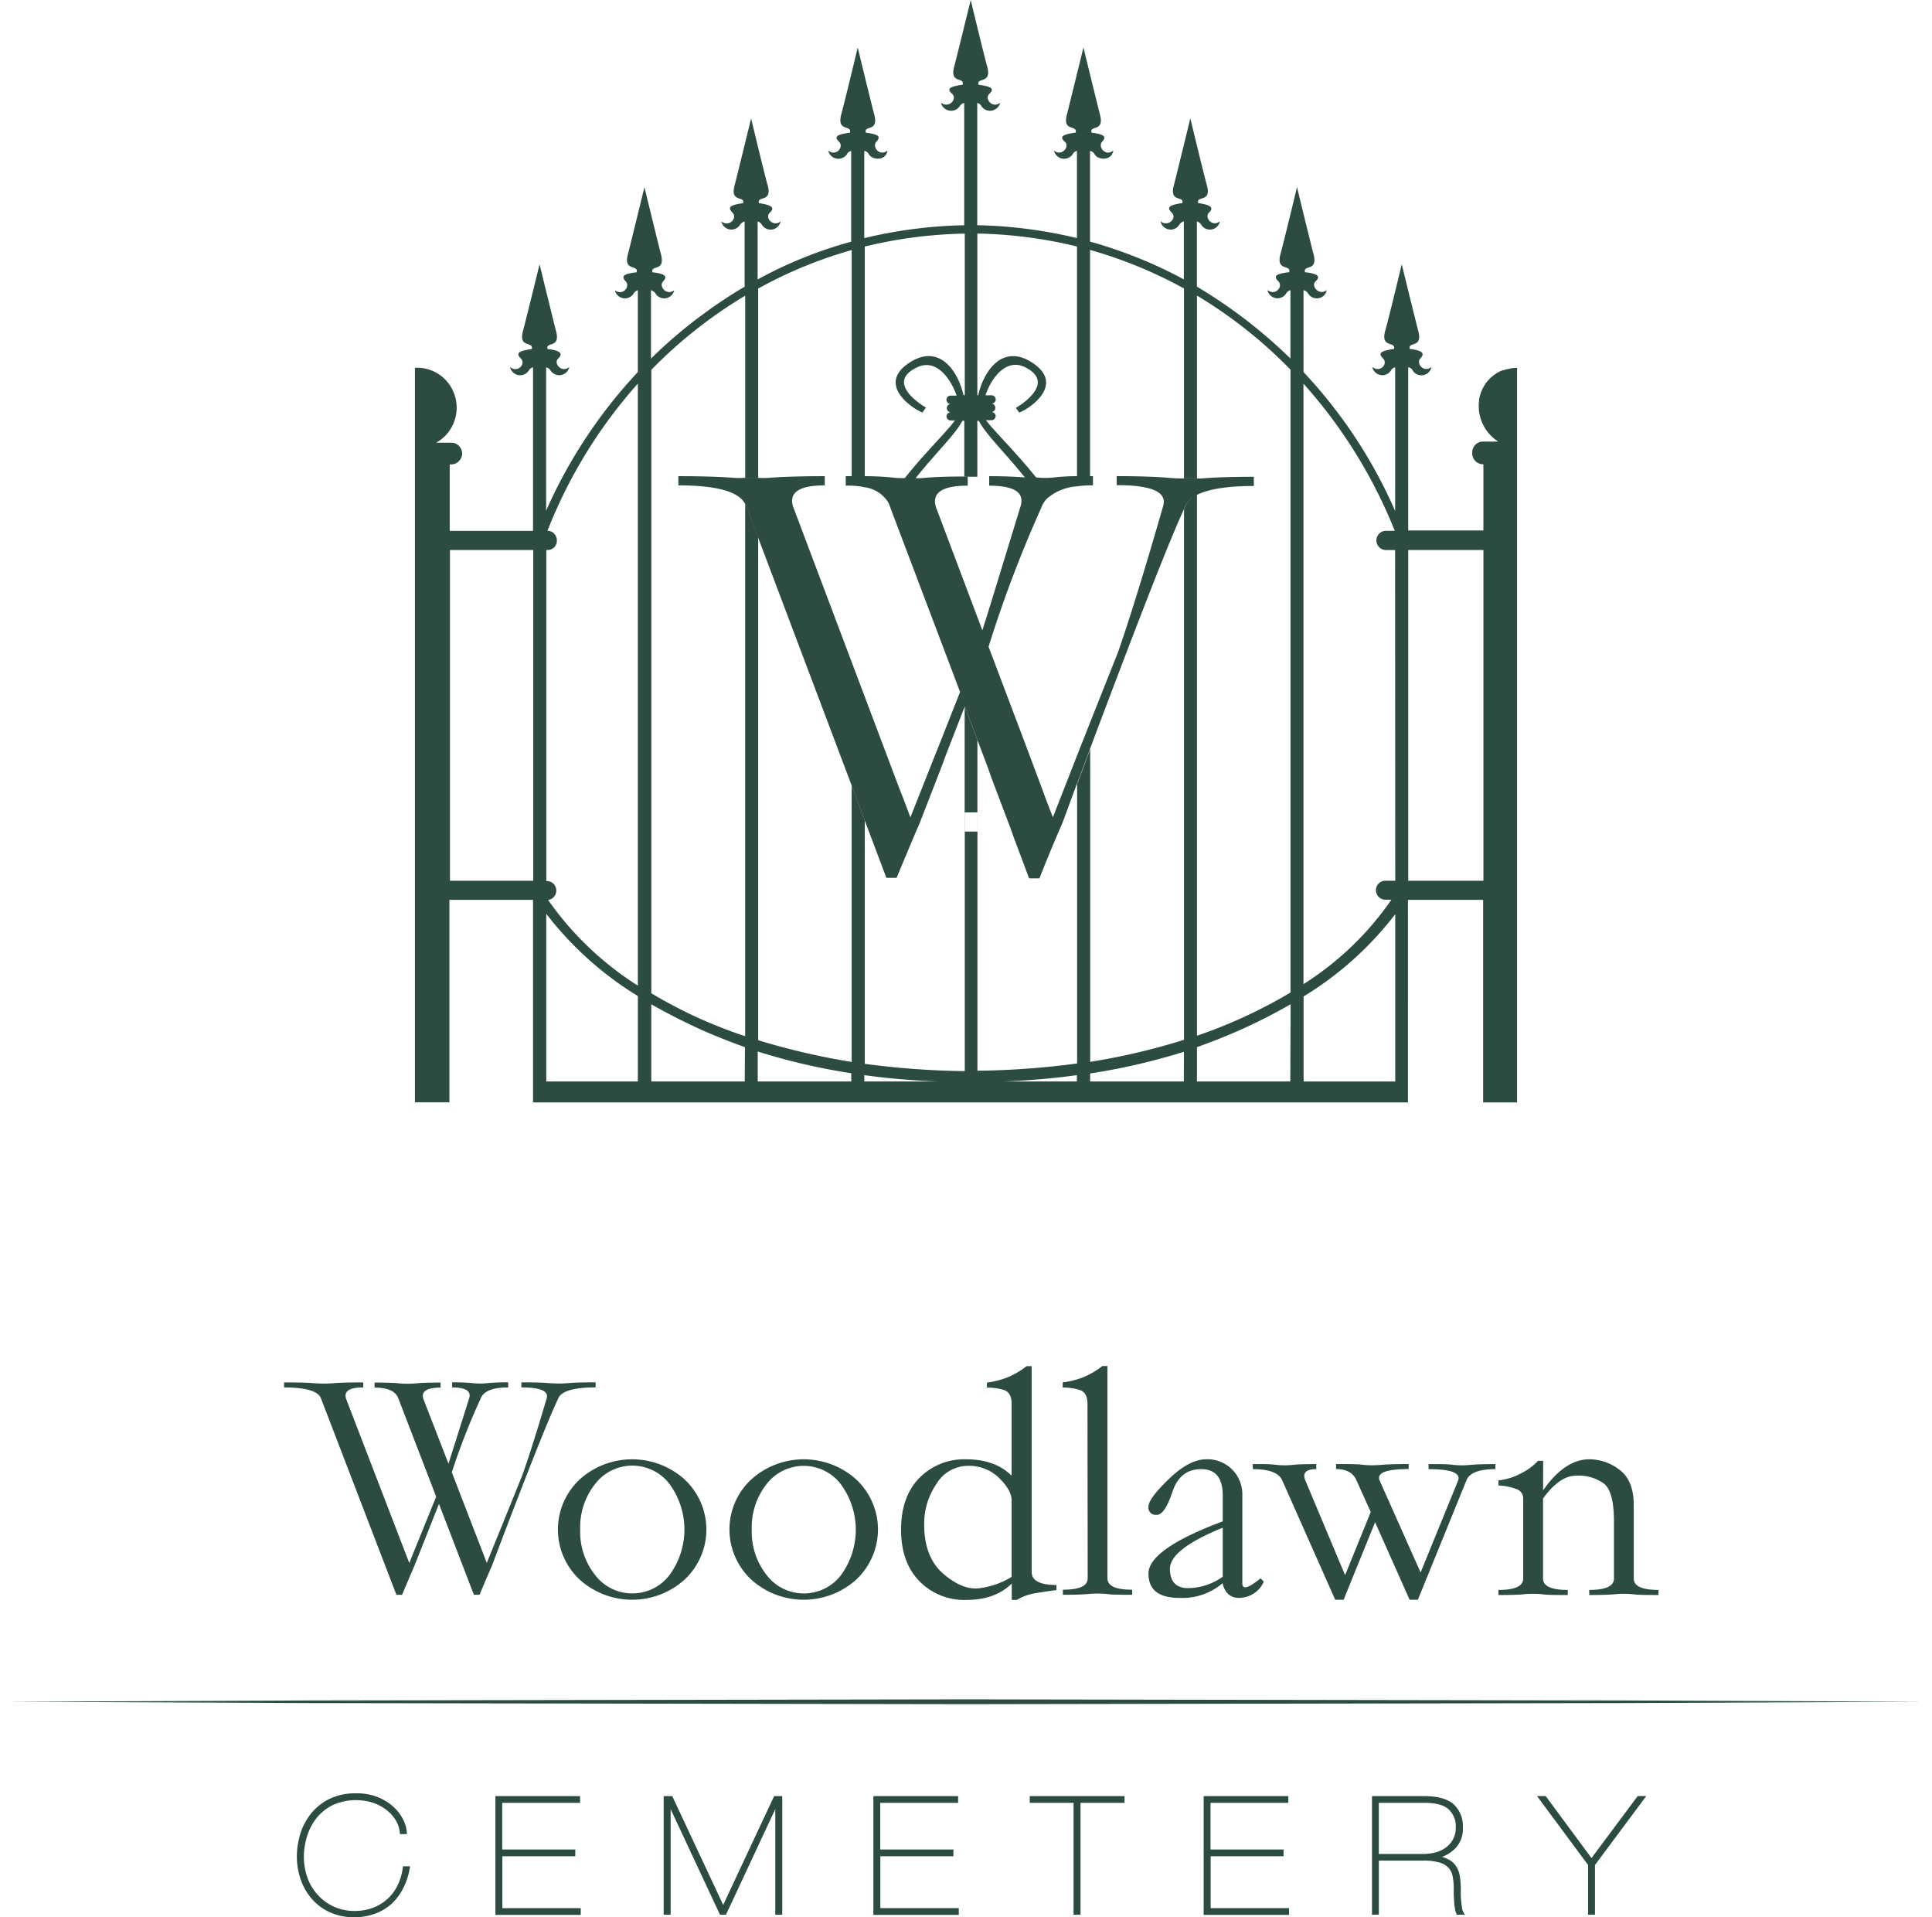
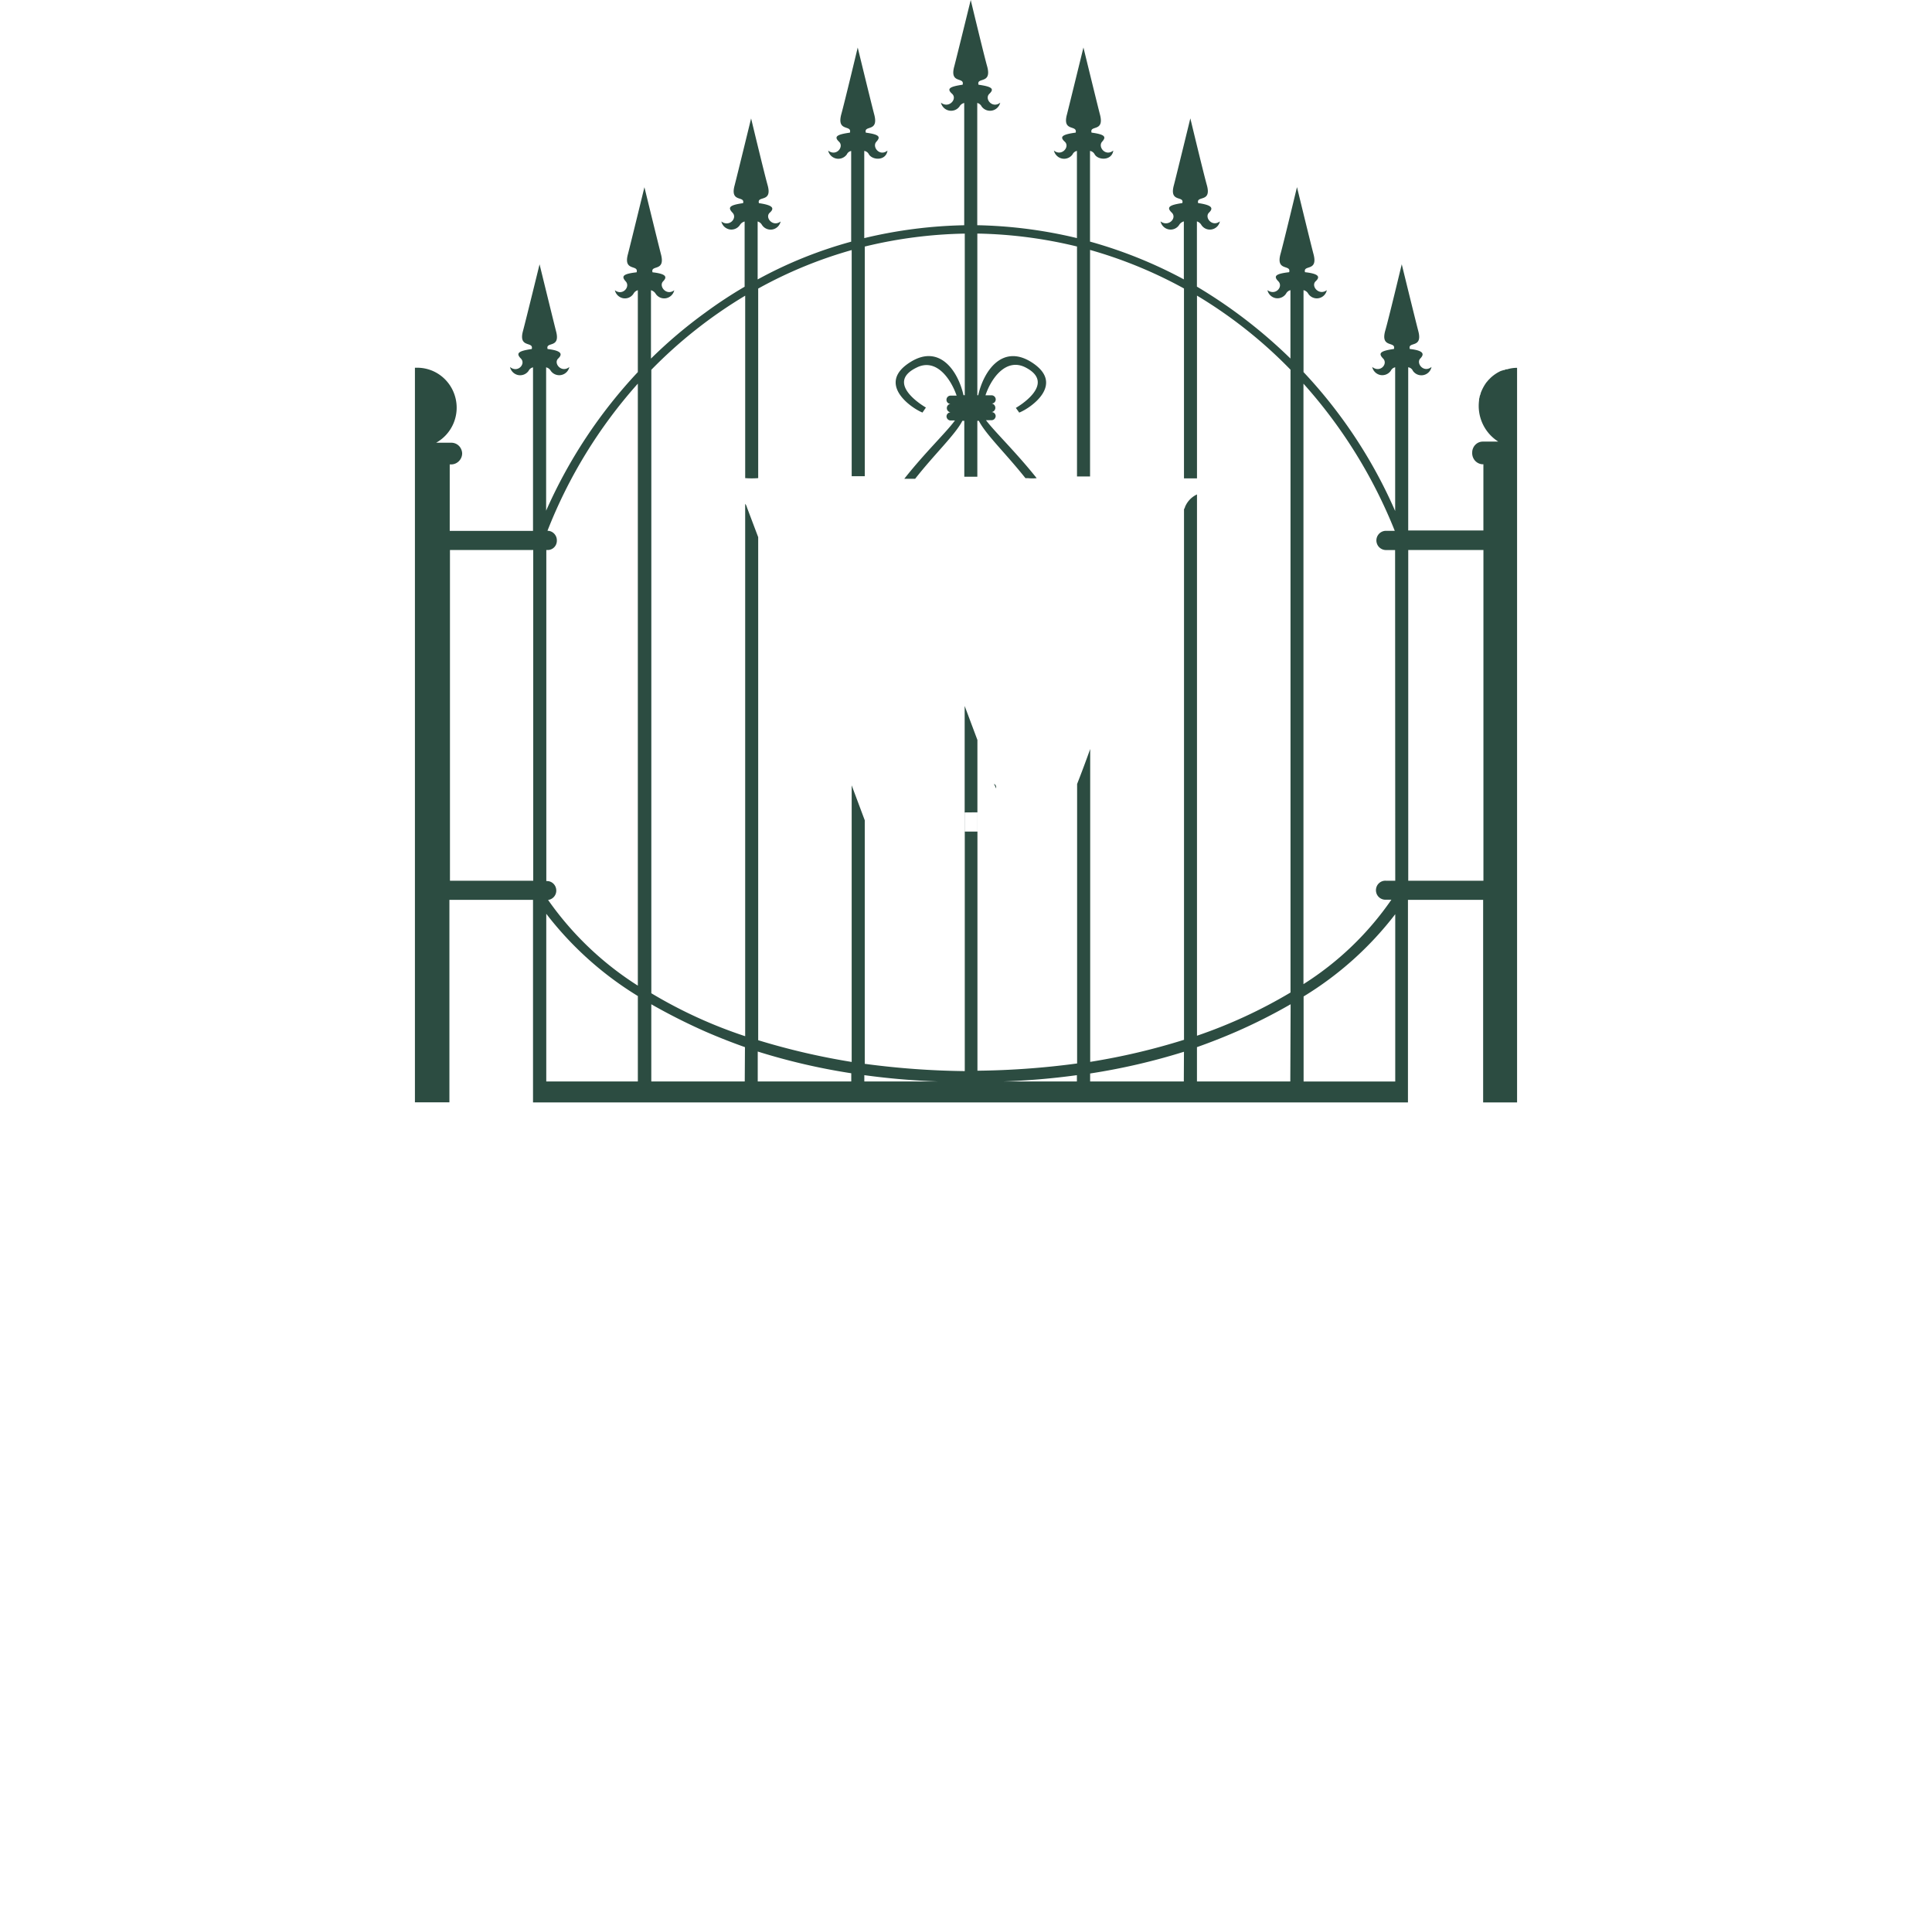
<svg xmlns="http://www.w3.org/2000/svg" width="127" height="126" viewBox="0 0 127 126" fill="none">
  <path fill-rule="evenodd" clip-rule="evenodd" d="M99.04 24.26a1.015 1.015 0 0 0-.16.064.05.05 0 0 0-.046 0l-.181.057a2.519 2.519 0 0 0-.674.456l-.146.148c-.036.043-.079.1-.12.141a2.88 2.88 0 0 0-.386.729v.035a1.57 1.57 0 0 0-.062.168v.043a.587.587 0 0 0-.04.183.067.067 0 0 1 0 .043c-.065.526.018 1.058.243 1.536.224.478.58.88 1.022 1.159h-1.003a.677.677 0 0 0-.506.21.673.673 0 0 0-.153.236.695.695 0 0 0-.053.277.749.749 0 0 0 .174.516.72.72 0 0 0 .478.25h.084v4.353h-4.942V24.137a.395.395 0 0 1 .306.232.678.678 0 0 0 1.225-.253c-.518.415-1.034-.246-.736-.557.301-.31.187-.525-.692-.626-.146-.525.879 0 .554-1.196-.187-.71-1.082-4.37-1.082-4.37s-.88 3.672-1.087 4.37c-.325 1.175.719.662.573 1.197-.879.126-1.06.272-.714.625.346.351-.186.972-.714.557a.69.69 0 0 0 .53.528.682.682 0 0 0 .69-.275.45.45 0 0 1 .117-.15.44.44 0 0 1 .172-.082v9.446a32.01 32.01 0 0 0-6.024-9.13v-5.384a.47.47 0 0 1 .306.225.67.67 0 0 0 1.225-.225c-.518.39-1.065-.272-.735-.583.332-.308.181-.499-.698-.597-.14-.525.88 0 .555-1.201-.187-.702-1.083-4.392-1.083-4.392s-.879 3.673-1.082 4.392c-.324 1.18.715.661.569 1.201-.874.1-1.06.246-.714.597.346.351-.182.972-.714.583.028.131.095.25.193.344a.674.674 0 0 0 .346.18c.13.023.266.009.387-.046a.67.67 0 0 0 .299-.253.43.43 0 0 1 .12-.144.419.419 0 0 1 .166-.08v4.492a32.738 32.738 0 0 0-6.148-4.725V14.55c.122.038.225.12.29.23a.674.674 0 0 0 .298.255.672.672 0 0 0 .922-.485c-.518.394-1.034-.267-.714-.578.32-.31.167-.499-.715-.626-.138-.525.901 0 .574-1.175-.208-.728-1.087-4.392-1.087-4.392s-.896 3.673-1.082 4.392c-.325 1.175.7.662.554 1.175-.86.127-1.06.273-.695.626.368.351-.208.972-.736.578a.683.683 0 0 0 .538.526.67.67 0 0 0 .688-.296.518.518 0 0 1 .306-.23v3.81a29.835 29.835 0 0 0-6.168-2.482V9.917a.43.43 0 0 1 .306.227c.227.394 1.127.434 1.225-.249-.518.416-1.034-.25-.735-.583.3-.332.167-.477-.695-.597-.146-.525.874 0 .549-1.201-.182-.702-1.082-4.392-1.082-4.392s-.9 3.673-1.082 4.392c-.325 1.18.692.662.573 1.201-.879.122-1.082.268-.719.597.363.33-.203.996-.714.583a.71.71 0 0 0 .193.342.68.68 0 0 0 1.035-.093.412.412 0 0 1 .286-.227v5.73a30.457 30.457 0 0 0-6.552-.846V6.766a.44.44 0 0 1 .284.227.683.683 0 0 0 1.032.093.702.702 0 0 0 .194-.339c-.518.413-1.06-.253-.714-.583.346-.33.16-.472-.714-.597-.146-.525.895 0 .57-1.201C64.69 3.664 63.811 0 63.811 0s-.901 3.673-1.083 4.366c-.324 1.18.696.662.55 1.201-.874.127-1.06.268-.693.597.368.33-.203.996-.733.583a.687.687 0 0 0 .92.485.683.683 0 0 0 .305-.239.445.445 0 0 1 .13-.145.438.438 0 0 1 .176-.08v8.035a30.633 30.633 0 0 0-6.571.846v-5.73a.402.402 0 0 1 .306.227c.243.394 1.122.435 1.22-.248-.518.415-1.034-.251-.73-.583.305-.332.18-.478-.693-.597-.146-.526.874 0 .55-1.202-.187-.702-1.083-4.392-1.083-4.392s-.879 3.673-1.082 4.392c-.31 1.18.714.662.569 1.202-.88.121-1.061.267-.715.597.347.33-.181.996-.714.583a.688.688 0 0 0 .537.523.684.684 0 0 0 .69-.275.413.413 0 0 1 .115-.148.405.405 0 0 1 .17-.077v5.962a28.217 28.217 0 0 0-6.148 2.482v-3.81c.06.017.115.045.165.086a.5.5 0 0 1 .12.143.678.678 0 0 0 .69.296.668.668 0 0 0 .346-.181.694.694 0 0 0 .19-.344c-.517.394-1.06-.268-.713-.578.346-.31.167-.5-.714-.626-.146-.525.9 0 .573-1.175-.208-.728-1.087-4.392-1.087-4.392s-.896 3.673-1.082 4.392c-.325 1.175.693.662.554 1.175-.879.127-1.034.272-.695.626.342.351-.205.972-.733.578a.705.705 0 0 0 .19.341c.096.091.216.153.345.18a.677.677 0 0 0 .685-.289.512.512 0 0 1 .31-.23v4.287a28.909 28.909 0 0 0-2.586 1.701 30.758 30.758 0 0 0-3.57 3.021v-4.492a.515.515 0 0 1 .305.227.669.669 0 0 0 .685.298.683.683 0 0 0 .54-.523c-.518.39-1.034-.272-.736-.582.302-.309.182-.5-.692-.598-.146-.525.874 0 .55-1.201-.182-.702-1.083-4.392-1.083-4.392s-.895 3.673-1.082 4.392c-.325 1.18.714.662.569 1.201-.875.1-1.035.246-.715.598.32.35-.203.971-.714.582a.688.688 0 0 0 .54.523.668.668 0 0 0 .685-.299.47.47 0 0 1 .284-.227v5.38a32.497 32.497 0 0 0-6.028 9.109v-9.42a.48.48 0 0 1 .177.081c.052.04.095.091.129.15a.681.681 0 0 0 1.22-.253c-.518.416-1.06-.245-.735-.556.325-.31.186-.525-.695-.626-.146-.525.881 0 .549-1.196-.181-.71-1.077-4.371-1.077-4.371s-.9 3.673-1.087 4.37c-.325 1.176.714.662.573 1.197-.879.127-1.06.273-.714.626.346.351-.208.972-.714.556a.69.69 0 0 0 .53.528.681.681 0 0 0 .69-.274.457.457 0 0 1 .12-.15.441.441 0 0 1 .172-.082V34.89h-5.475v-4.37h.062a.693.693 0 0 0 .28-.044.739.739 0 0 0 .408-.38.747.747 0 0 0 .067-.277.708.708 0 0 0-.057-.281.701.701 0 0 0-.4-.395.695.695 0 0 0-.278-.047h-.977c.51-.282.912-.731 1.141-1.271.23-.542.273-1.146.12-1.715a2.627 2.627 0 0 0-.953-1.423 2.567 2.567 0 0 0-1.617-.519h-.084v48.277h2.267V59.137h5.496V72.45h57.514V59.137h4.942V72.45h2.231V24.173c-.23 0-.456.036-.674.105l-.026-.005.014-.014ZM35.052 57.88h-5.474V36.147h5.474v21.735Zm6.877 13.194h-6.02v-11.02a22.18 22.18 0 0 0 6.02 5.405v5.615Zm0-6.298a20.767 20.767 0 0 1-5.9-5.632.618.618 0 0 0 .537-.65.629.629 0 0 0-.183-.415.604.604 0 0 0-.414-.177h-.057V36.146h.057a.6.6 0 0 0 .59-.377.625.625 0 0 0 .046-.246.654.654 0 0 0-.043-.244.66.66 0 0 0-.134-.208.604.604 0 0 0-.44-.188 32.097 32.097 0 0 1 5.94-9.671v39.566-.002Zm7.027 6.298h-6.143V66a39.036 39.036 0 0 0 3.57 1.8 39.78 39.78 0 0 0 2.587 1.018l-.014 2.257Zm7 0H49.81v-1.968a41.724 41.724 0 0 0 6.148 1.428v.54Zm.86 0v-.415c1.62.222 3.25.36 4.88.415h-4.88Zm13.974 0h-4.88a47.706 47.706 0 0 0 4.88-.415v.415Zm7.027 0H71.66v-.525a42.05 42.05 0 0 0 6.168-1.428l-.01 1.953Zm7.003 0h-6.138v-2.257a39.758 39.758 0 0 0 2.587-1.017 36.188 36.188 0 0 0 3.57-1.801l-.021 5.075h.002ZM64.25 54.65V48.63l-.838-2.235v8.254h.838Zm1.233-2.828v-.078a.247.247 0 0 0-.143-.23l.145.31-.002-.002Zm-2.064 18.57a53.598 53.598 0 0 1-6.574-.478V53.91l-.86-2.298V69.79a45.958 45.958 0 0 1-6.145-1.428v-33.06l-.736-1.947a.623.623 0 0 0-.12-.246v34.99a30.688 30.688 0 0 1-6.169-2.823V24.302a30.51 30.51 0 0 1 6.17-4.87v11.99c.284.021.57.021.855 0V18.964a28.713 28.713 0 0 1 6.146-2.53v14.861h.86V16.203a29.903 29.903 0 0 1 6.573-.85v10.62h-.084c-.368-1.63-1.588-3.352-3.468-2.192-2.288 1.407 0 3.022.772 3.332l.226-.33s-2.778-1.573-.616-2.624c1.268-.64 2.231.683 2.635 1.841h-.404a.272.272 0 0 0-.263.268.261.261 0 0 0 .266.272.28.28 0 0 0-.242.28.281.281 0 0 0 .242.279.275.275 0 0 0-.184.079.266.266 0 0 0-.08.188c.003.07.032.137.08.187.05.05.114.078.184.08h.289c-.555.768-1.962 2.1-3.328 3.832h.714c1.305-1.658 2.635-2.897 3.105-3.81h.125v3.674h.857v-3.674h.098c.47.913 1.76 2.13 3.065 3.77h.165c.19.02.382.02.573 0-1.371-1.723-2.778-3.065-3.332-3.81h.372a.267.267 0 0 0 .184-.081.302.302 0 0 0 .081-.187.281.281 0 0 0-.078-.186.277.277 0 0 0-.187-.081.28.28 0 0 0 .242-.28.282.282 0 0 0-.07-.186.278.278 0 0 0-.172-.096c.036 0 .07-.007.103-.019a.24.24 0 0 0 .088-.06.245.245 0 0 0 .058-.088.313.313 0 0 0 .019-.105.277.277 0 0 0-.265-.267h-.409c.39-1.159 1.367-2.46 2.613-1.842 2.164 1.096-.616 2.67-.616 2.67l.222.309c.776-.308 3.065-1.904.776-3.332-1.88-1.161-3.105.561-3.472 2.192h-.058V15.35c2.21.039 4.405.325 6.552.85v15.114h.858V16.425a29.434 29.434 0 0 1 6.174 2.534v12.48h.855V19.427a30.228 30.228 0 0 1 6.148 4.87v40.93a32.52 32.52 0 0 1-6.148 2.84V32.494a1.56 1.56 0 0 0-.79.83c0 .042-.044.104-.063.145v34.866a43.388 43.388 0 0 1-6.167 1.45v-20.56a76.75 76.75 0 0 1-.86 2.298V69.89a53.249 53.249 0 0 1-6.552.477V53.386l-.833.007V70.39Zm28.297.683h-6.024v-5.589a22.012 22.012 0 0 0 6.024-5.405v10.994Zm0-13.193h-.595a.606.606 0 0 0-.473.162.582.582 0 0 0-.148.208.657.657 0 0 0-.052.253c0 .088.019.172.052.253a.626.626 0 0 0 .621.37h.342a19.96 19.96 0 0 1-5.78 5.549V25.214a32.581 32.581 0 0 1 6.002 9.671h-.576a.631.631 0 0 0-.58.881.59.59 0 0 0 .139.203.634.634 0 0 0 .444.18h.595l.01 21.734v-.002Zm5.797 0h-4.942V36.146h4.942v21.735Z" fill="#2C4C41" />
-   <path fill-rule="evenodd" clip-rule="evenodd" d="m65.143 51.03-.222-.626-.673-1.779-.839-2.236v.062L62.184 49.6l-.222.613-1.49 3.837-.125.31c-.057.1-.098.224-.16.351-.408.972-.838 1.985-1.247 2.981h-.673l-1.429-3.788-.86-2.298-6.9-18.282a.564.564 0 0 0-.12-.246c-.449-.788-1.898-1.18-4.366-1.18v-.604c1.589 0 2.795.043 3.593.105.258.021.518.021.776 0 .284.021.57.021.855 0 .258.021.518.021.776 0 .798-.062 2.004-.105 3.624-.105v.604c-1.694 0-2.391.473-2.071 1.428l6.943 18.409.306.781.452 1.197 1.65-4.161.248-.619 1.367-3.459-4.472-11.816-.124-.332a1.538 1.538 0 0 0-.167-.372 2.15 2.15 0 0 0-1.526-.934 4.009 4.009 0 0 0-.86-.1 1.9 1.9 0 0 0-.368 0v-.626h1.225c.75 0 1.345.043 1.796.083.277.036.56.05.839.043h.714c.15.01.3.01.449 0 .611-.064 1.553-.105 2.773-.105h.222v.604h-.222c-1.552.043-2.142.526-1.858 1.429l3.043 8.075c.43-1.328 1.242-4.02 2.489-8.075.332-.956-.342-1.429-2.04-1.429v-.625c1.034 0 1.818.043 2.386.083h.167c.191.022.383.022.574 0 .37.043.745.043 1.117 0a14.063 14.063 0 0 1 1.553-.083h1.025v.604h-.165c-.287 0-.576.019-.86.064a3.317 3.317 0 0 0-1.796.645 1.333 1.333 0 0 0-.43.456c-.06.091-.105.187-.139.29a81.442 81.442 0 0 0-3.473 9.15l2.152 5.687 1.226 3.27.444 1.202.408 1.048 1.553-3.972.86-2.178 1.877-4.723c.798-2.3 1.777-5.474 2.94-9.525.326-.956-.673-1.428-3.038-1.428v-.593c1.486 0 2.587.043 3.364.105.343.036.69.05 1.034.043h.855c.129.01.26.01.387 0 .76-.064 1.88-.105 3.375-.105v.605c-1.739 0-3.007.205-3.762.597a1.56 1.56 0 0 0-.79.828c0 .044-.044.106-.063.149-1.082 2.357-3.105 7.598-6.17 15.743a77.03 77.03 0 0 1-.86 2.297c-.305.81-.609 1.66-.936 2.53a108.98 108.98 0 0 0-1.512 3.642h-.678l-1.034-2.756-.167-.478-1.31-3.463.005.002ZM26.514 124.067a3.547 3.547 0 0 1-.75 1.029 3.354 3.354 0 0 1-1.092.665 3.94 3.94 0 0 1-1.404.239 3.758 3.758 0 0 1-1.517-.299 3.445 3.445 0 0 1-1.186-.834c-.34-.368-.6-.8-.77-1.27a4.593 4.593 0 0 1-.28-1.601c.003-.486.075-.969.213-1.435.14-.48.372-.927.678-1.323a3.574 3.574 0 0 1 1.212-.997 3.915 3.915 0 0 1 1.796-.385c.49-.01.984.076 1.44.259.38.153.73.372 1.032.649.258.238.47.521.625.833.128.254.209.531.228.815l.009.124h-.456l-.01-.105a1.901 1.901 0 0 0-.244-.763 2.446 2.446 0 0 0-.587-.68 2.872 2.872 0 0 0-.885-.494 3.677 3.677 0 0 0-1.405-.183c-.473.03-.938.15-1.363.355-.415.222-.78.53-1.06.907-.266.361-.46.767-.58 1.197a4.69 4.69 0 0 0-.185 1.232c-.004.459.073.916.22 1.351.14.419.368.803.66 1.137a3.21 3.21 0 0 0 2.434 1.097c.426.006.853-.067 1.25-.217a2.926 2.926 0 0 0 1.608-1.487c.17-.358.282-.739.332-1.132l.012-.101h.468l-.021.134a4.438 4.438 0 0 1-.42 1.284l-.002-.001Zm6.498-5.586v3.065h4.805v.444h-4.795v3.412h5.153v.443h-5.61v-7.807h5.566v.443h-5.119Zm17.95.415-3.24 6.939h-.394l-3.243-6.94v6.94h-.458v-7.797h.563l3.349 7.153 3.349-7.153h.534v7.797h-.458v-6.939h-.001Zm6.9-.415v3.065h4.81v.444h-4.803v3.412h5.156v.443h-5.614v-7.807h5.57v.443h-5.12.002Zm13.166 0v7.354h-.458v-7.354h-2.88v-.443h6.233v.443h-2.895Zm8.545 0v3.065h4.803v.444h-4.794v3.412h5.152v.443h-5.611v-7.807h5.565v.443H79.57h.003Zm15.218 3.553c.138.039.273.09.402.154.216.105.4.266.533.469.127.206.207.433.24.671.04.276.06.554.06.833v.395c0 .154.017.307.034.46.016.139.03.279.055.424a.556.556 0 0 0 .077.221l.104.175h-.53l-.03-.07a1.295 1.295 0 0 1-.097-.348 3.66 3.66 0 0 1-.052-.437c0-.148-.02-.298-.024-.447-.004-.137-.002-.274 0-.411a4.435 4.435 0 0 0-.073-.812 1.135 1.135 0 0 0-.267-.554 1.289 1.289 0 0 0-.587-.35 3.665 3.665 0 0 0-1.085-.128h-2.912v3.547l-.451.012v-7.8h3.403c.63 0 1.41.086 1.924.499.218.199.39.442.503.712.11.268.16.555.142.836.038.494-.13.971-.458 1.35a2.394 2.394 0 0 1-.909.598l-.002.001Zm10.055.533v3.268h-.454v-3.269l-3.356-4.53h.569l3.012 4.075 3.037-4.075h.563l-3.37 4.53-.001.001Zm-14.21-4.086v3.361h2.892c.28 0 .56-.034.83-.103.247-.062.483-.17.687-.321.196-.145.36-.331.472-.547.126-.245.188-.52.179-.804a1.473 1.473 0 0 0-.11-.63 1.57 1.57 0 0 0-.367-.536c-.403-.355-1.064-.42-1.577-.42h-3.005ZM26.194 91.936c-.157-.495-.681-.743-1.572-.743v-.332c.724 0 1.265.016 1.626.053.362.033.726.033 1.088 0 .36-.037.902-.053 1.626-.053v.332c-.918 0-1.294.25-1.128.754l1.646 4.243c.225-.7.674-2.118 1.348-4.256.179-.503-.188-.753-1.109-.753v-.334c.462-.007.925.01 1.385.053.306.034.616.034.923 0 .458-.042.919-.06 1.38-.053v.334c-1.031 0-1.64.25-1.821.753A44.318 44.318 0 0 0 29.7 96.76l2.3 5.955 2.33-5.752c.433-1.215.965-2.892 1.595-5.03.179-.502-.37-.753-1.65-.753v-.334c.812 0 1.417.016 1.828.053.407.034.818.034 1.225 0 .408-.037 1.01-.053 1.826-.053v.334c-1.465 0-2.29.25-2.471.753-.674 1.423-2.12 5.07-4.336 10.942-.276.636-.552 1.283-.825 1.932h-.371l-2.296-5.973-1.602 4.045c-.277.636-.549 1.283-.825 1.932h-.37l-4.946-12.876c-.157-.503-.969-.753-2.437-.753v-.332c.865 0 1.518.016 1.949.053.433.033.869.033 1.304 0 .433-.037 1.084-.053 1.951-.053v.332c-.92 0-1.296.25-1.127.753l4.152 10.783 1.767-4.357-2.474-6.426h-.003Zm11.891 11.856a4.512 4.512 0 0 1-1.41-3.273c0-.61.124-1.216.367-1.779a4.55 4.55 0 0 1 1.043-1.493 5.141 5.141 0 0 1 3.47-1.342c1.285 0 2.524.478 3.468 1.342a4.513 4.513 0 0 1 1.411 3.272c0 .611-.125 1.217-.368 1.779a4.55 4.55 0 0 1-1.043 1.494 5.144 5.144 0 0 1-3.469 1.342 5.148 5.148 0 0 1-3.469-1.342Zm.054-3.271a4.557 4.557 0 0 0 .976 2.981c.284.376.652.682 1.075.893a3.086 3.086 0 0 0 2.733.009 3.058 3.058 0 0 0 1.082-.886 5.055 5.055 0 0 0 0-5.997 3.045 3.045 0 0 0-1.077-.884 3.086 3.086 0 0 0-2.725 0 3.072 3.072 0 0 0-1.077.884 4.572 4.572 0 0 0-.987 2.998v.002Zm11.225 3.271a4.535 4.535 0 0 1-1.044-1.494 4.488 4.488 0 0 1 1.044-5.051 5.141 5.141 0 0 1 3.469-1.342c1.287 0 2.524.478 3.47 1.342a4.513 4.513 0 0 1 1.411 3.272 4.531 4.531 0 0 1-1.411 3.273 5.144 5.144 0 0 1-3.47 1.342 5.148 5.148 0 0 1-3.47-1.342Zm.054-3.271a4.557 4.557 0 0 0 .984 2.998c.285.373.653.677 1.076.885a3.095 3.095 0 0 0 2.724 0 3.043 3.043 0 0 0 1.077-.885 5.047 5.047 0 0 0 0-5.966 3.051 3.051 0 0 0-1.07-.891 3.085 3.085 0 0 0-2.725-.017 3.05 3.05 0 0 0-1.082.877 4.573 4.573 0 0 0-.984 2.999Zm11.005 3.377c-.795-.821-1.192-1.947-1.192-3.377 0-1.43.397-2.558 1.192-3.38a4.118 4.118 0 0 1 3.09-1.235c1.267-.001 2.262.357 2.984 1.074v-4.724c0-.5-.171-.802-.515-.913a3.78 3.78 0 0 0-1.105-.15v-.332c.495-.06.978-.187 1.437-.377.418-.182.81-.418 1.166-.7h.336v13.521c0 .573.543.86 1.63.86v.333c-.546.074-1.011.143-1.438.217a3.305 3.305 0 0 0-1.165.431h-.336v-1.076c-.726.717-1.72 1.076-2.983 1.076a4.125 4.125 0 0 1-3.101-1.246v-.002Zm1.572-.482c.83.717 1.608 1.04 2.334.966a5.297 5.297 0 0 0 2.168-.749v-5.044c0-.43-.271-.913-.814-1.449a2.776 2.776 0 0 0-.946-.613 2.853 2.853 0 0 0-1.115-.193 2.447 2.447 0 0 0-1.187.322 2.381 2.381 0 0 0-.872.86 4.603 4.603 0 0 0-.812 2.682c0 1.429.425 2.506 1.245 3.218h-.001Zm9.49-11.158c0-.5-.17-.803-.515-.913a3.766 3.766 0 0 0-1.114-.16v-.333a5.4 5.4 0 0 0 1.437-.377c.419-.182.811-.417 1.17-.7h.335v13.951c0 .499.542.749 1.626.749v.333c-.758 0-1.327 0-1.708-.054a6.005 6.005 0 0 0-1.137 0c-.381.037-.95.054-1.71.054v-.333c1.087 0 1.632-.25 1.63-.749l-.013-11.47v.002Zm4.009 11.158c0-1.072 1.628-2.217 4.883-3.434V98.29c0-1.16-.47-1.739-1.411-1.739-.94 0-1.574.5-1.899 1.502-.337 1-.673 1.502-1.03 1.502a.494.494 0 0 1-.406-.134.487.487 0 0 1-.137-.401c0-.36.455-.967 1.347-1.826.892-.86 1.717-1.29 2.442-1.29a2.274 2.274 0 0 1 1.733.693c.423.438.657 1.022.649 1.626v5.837c0 .43.399.32 1.196-.333l.215.213c-.134.317-.36.587-.65.778-.29.19-.628.293-.976.295-.579 0-.938-.332-1.084-.966a4.054 4.054 0 0 1-2.806.966c-1.377.009-2.065-.523-2.065-1.596l-.001-.001Zm1.411-.333c0 .857.398 1.287 1.193 1.287a3.947 3.947 0 0 0 2.279-.75v-3.22c-2.311.938-3.47 1.839-3.472 2.698v-.015Zm7.387-5.783c-.21-.5-.855-.749-1.94-.749v-.333c.692 0 1.215 0 1.565.054.348.036.7.036 1.047 0 .336-.037.868-.054 1.562-.054v.333c-.686 0-.925.25-.717.75l2.611 6.218 1.685-4.15-.933-2.073c-.211-.499-.66-.749-1.346-.749v-.332c.794 0 1.393 0 1.79.053.397.037.796.037 1.193 0 .398-.037 1.01-.053 1.79-.053v.332c-1.484 0-2.122.25-1.909.75l2.694 6.043 2.465-6.04c.184-.5-.464-.749-1.943-.749v-.333c.73 0 1.28 0 1.65.054.366.036.735.036 1.102 0 .363-.037.913-.054 1.643-.054v.333c-1.088 0-1.72.25-1.91.75l-3.188 7.834h-.542l-2.269-5.096-2.07 5.096h-.552L84.293 97.3h-.001Zm17.147.643c.945-1.359 1.957-2.038 3.03-2.038a3.242 3.242 0 0 1 2.003.7c.615.462.922 1.23.922 2.304v4.831c0 .499.543.749 1.627.749v.334c-.759 0-1.327 0-1.708-.053a5.837 5.837 0 0 0-1.137 0c-.381.036-.95.053-1.708.053v-.334c1.084 0 1.626-.25 1.626-.749v-3.758c0-1.285-.216-2.108-.639-2.465a2.817 2.817 0 0 0-1.855-.535c-.726 0-1.448.5-2.169 1.502v5.257c0 .499.542.749 1.626.749v.334c-.761 0-1.33 0-1.708-.053a5.878 5.878 0 0 0-1.141 0c-.376.037-.946.053-1.708.053v-.334c1.084 0 1.627-.25 1.627-.749v-5.257a.636.636 0 0 0-.434-.62 3.859 3.859 0 0 0-1.193-.24v-.333a4.149 4.149 0 0 0 1.573-.509c.385-.2.733-.463 1.031-.777h.336l-.003 1.94.002-.002ZM.5 111.838l19.688-.084 43.311-.073 43.312.073 19.689.084-19.689.086-43.312.074-43.311-.074L.5 111.838Z" fill="#2C4C41" />
</svg>